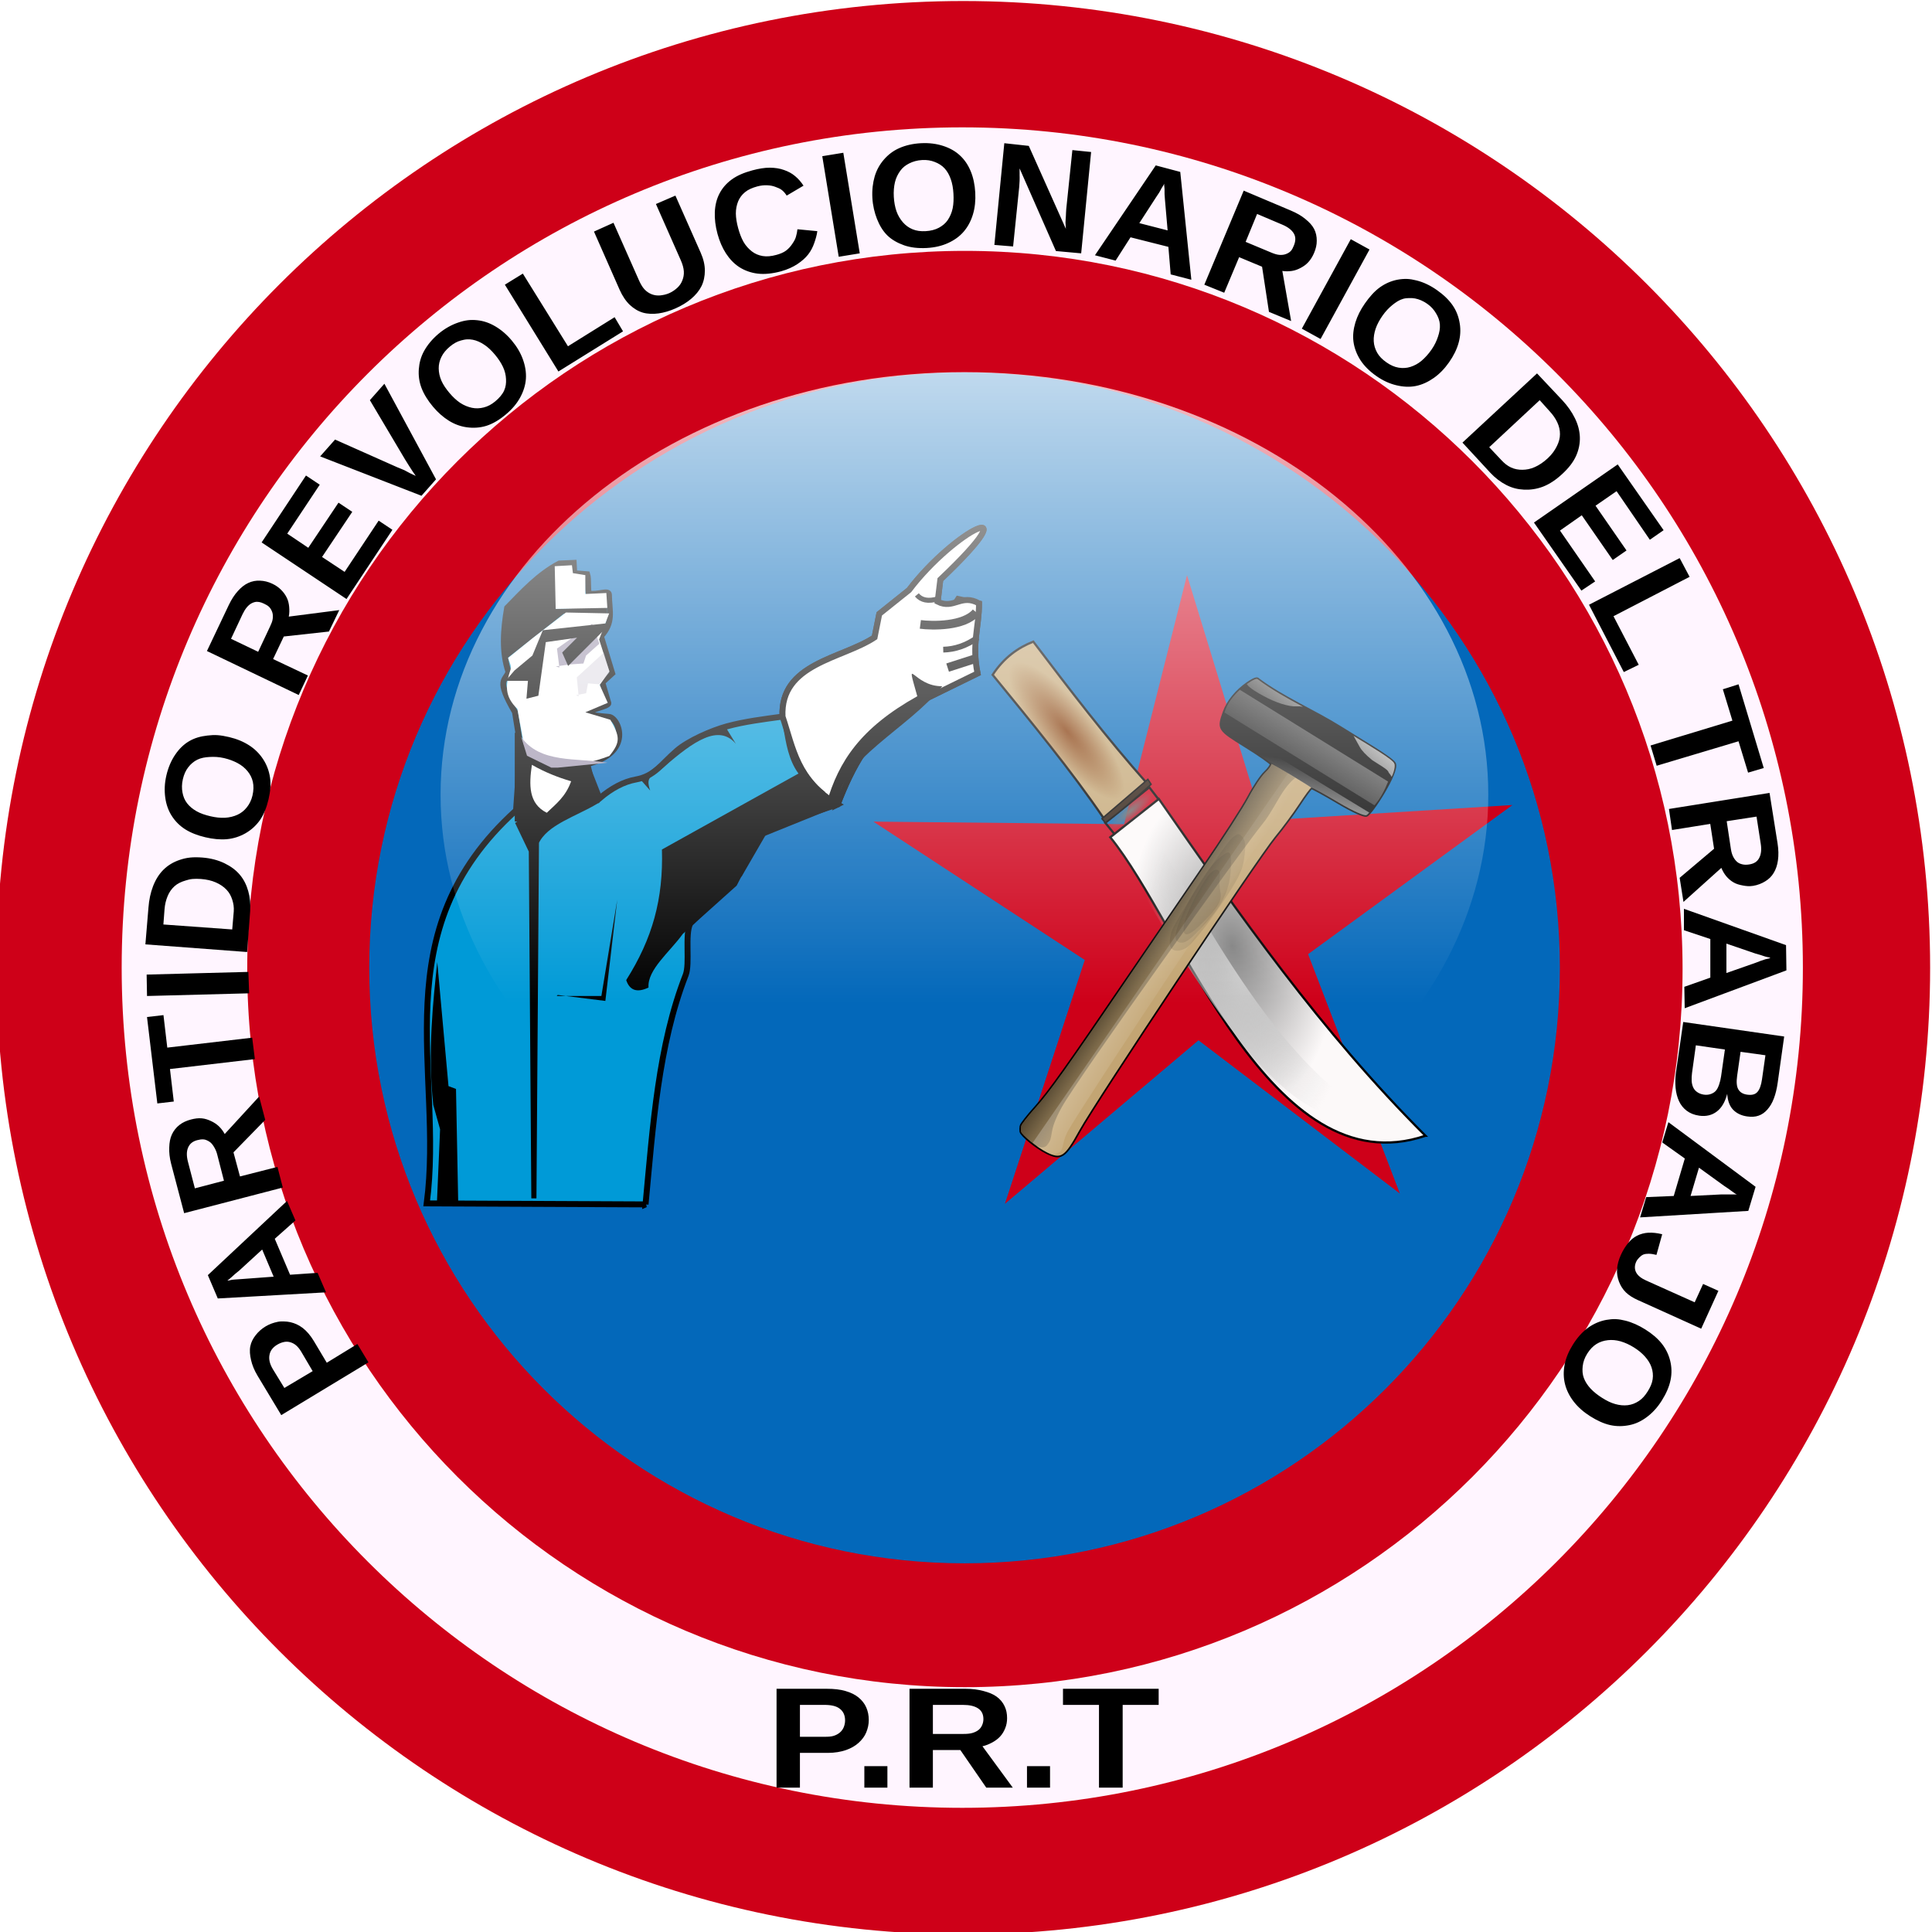
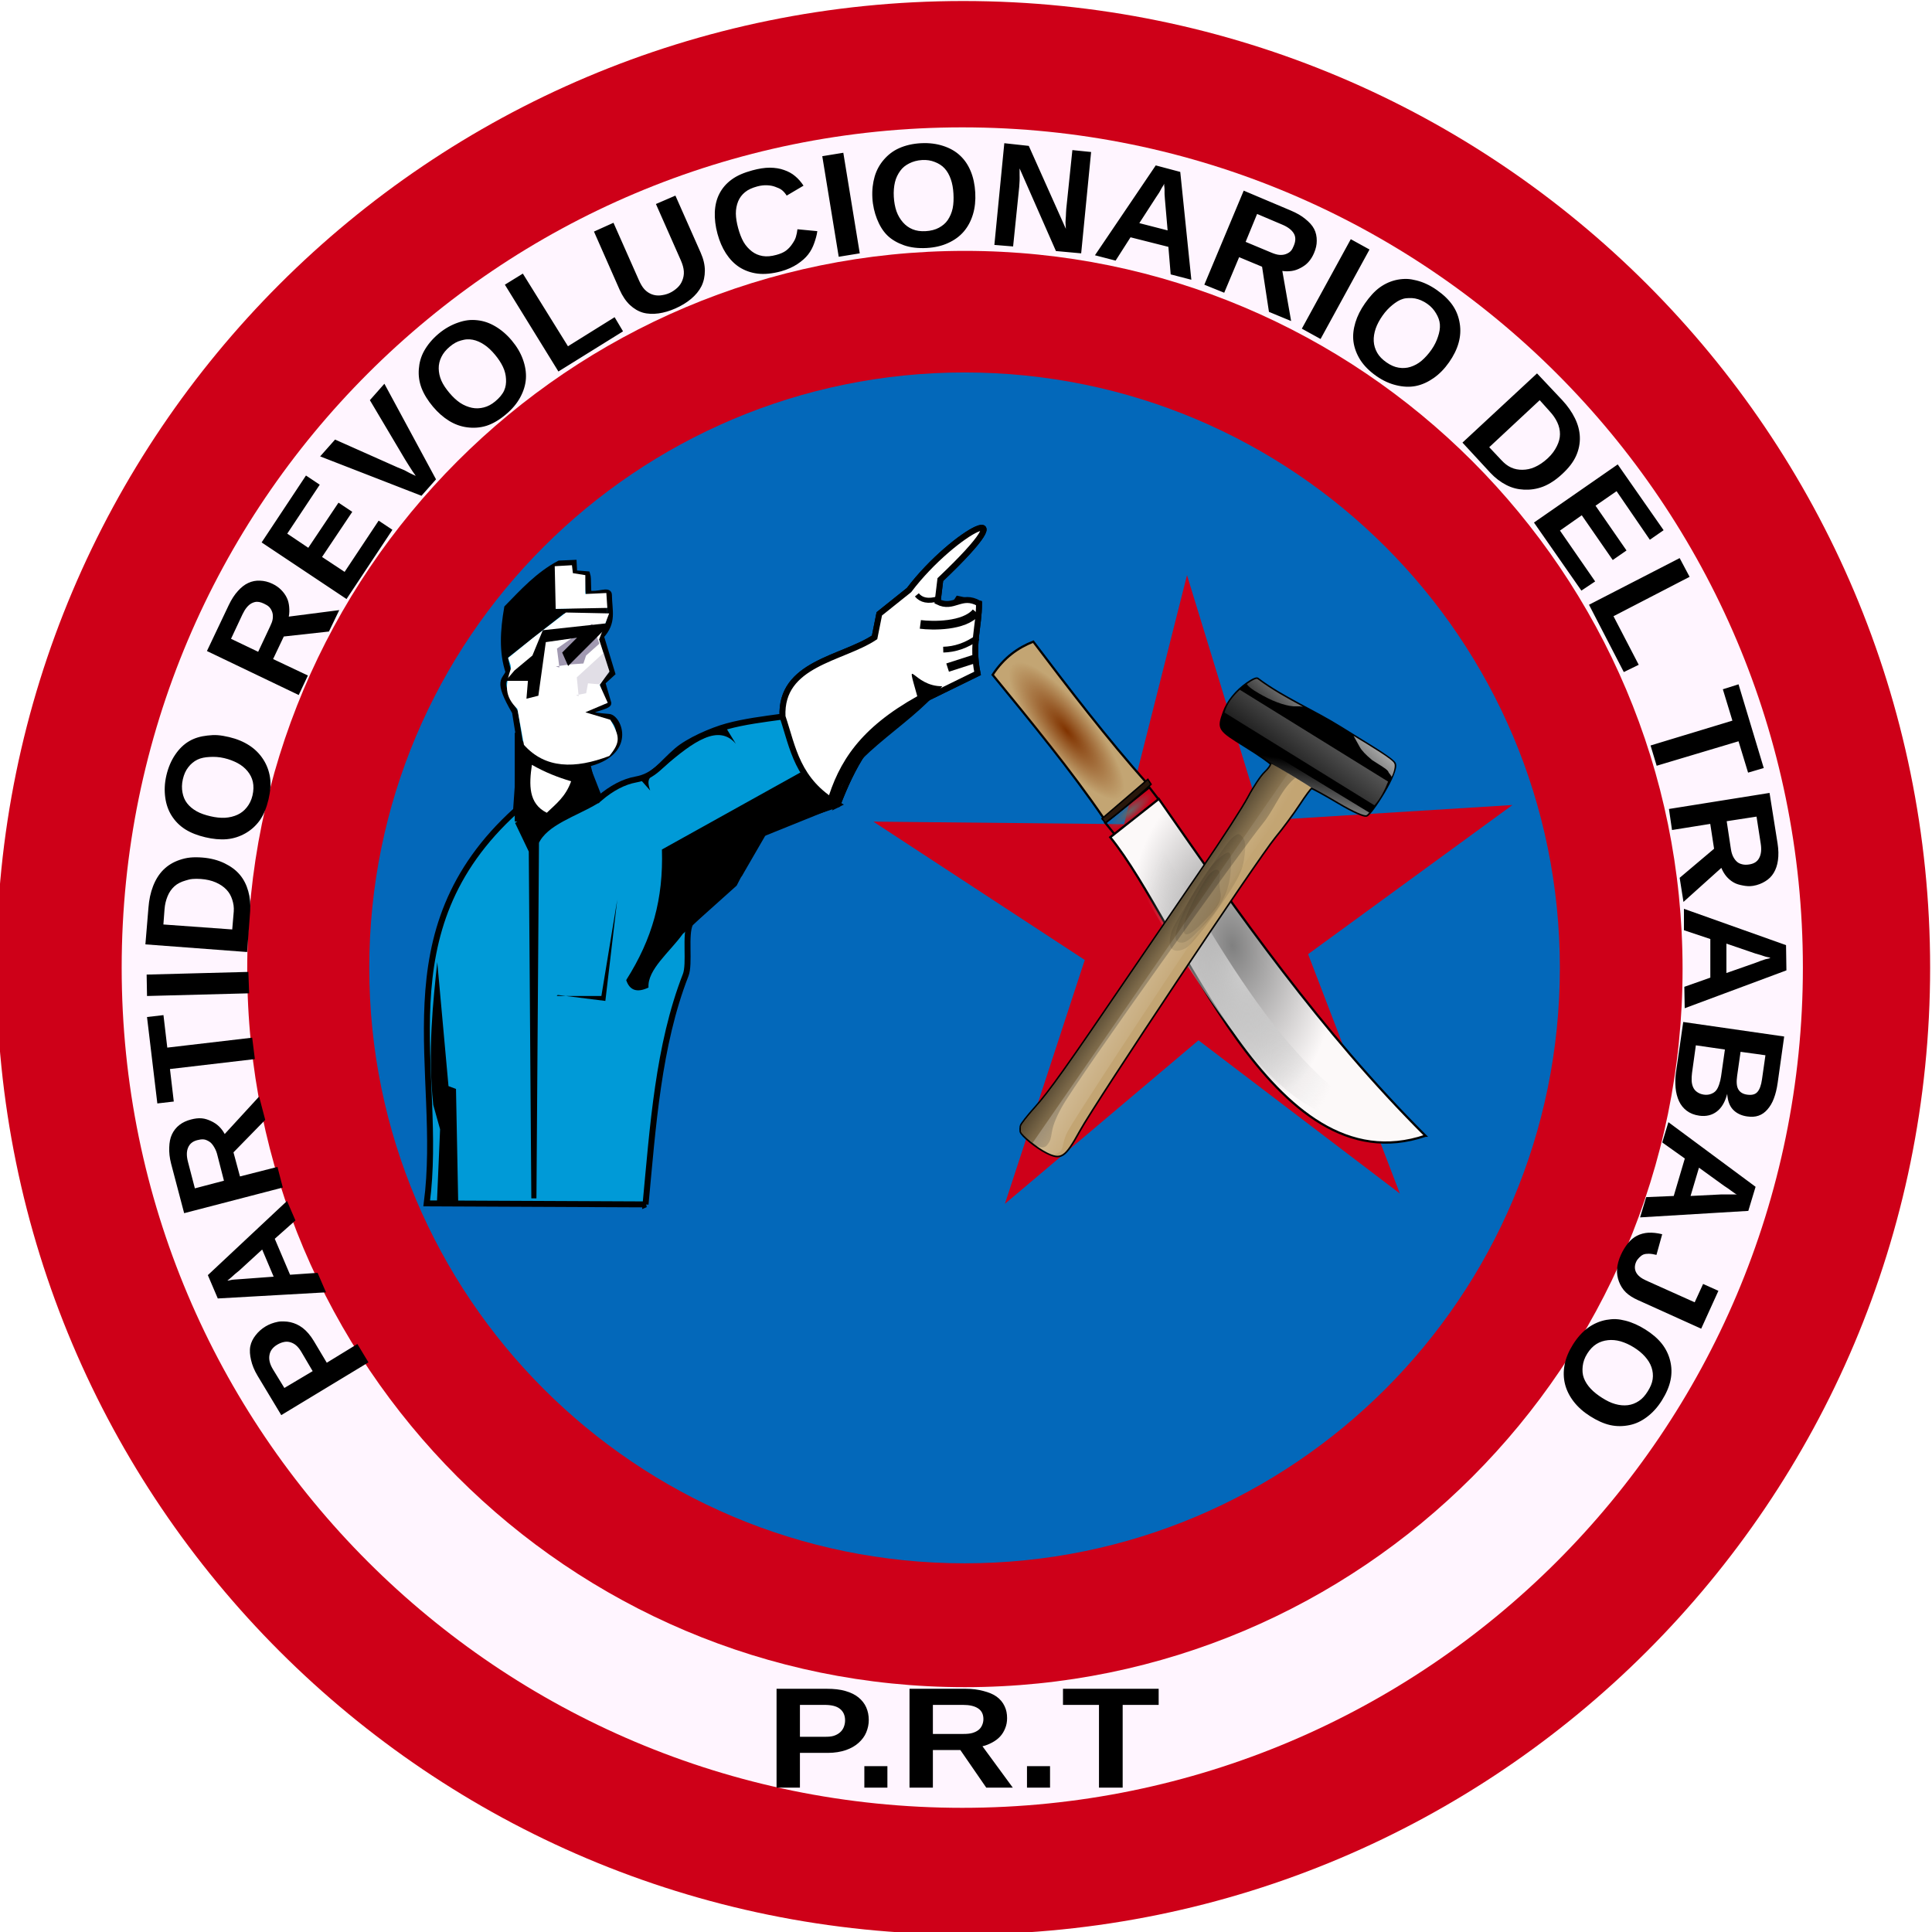
<svg xmlns="http://www.w3.org/2000/svg" xmlns:xlink="http://www.w3.org/1999/xlink" version="1.1" viewBox="0 0 158 158">
  <defs>
    <radialGradient id="e" cx="324.47" cy="488.38" r="124.96" gradientTransform="matrix(-.137 .025 .032 .218 -1016.2 440.49)" gradientUnits="userSpaceOnUse">
      <stop stop-color="#808080" offset="0" />
      <stop stop-color="#fcf9f9" offset="1" />
    </radialGradient>
    <radialGradient id="d" cx="657.88" cy="312.08" r="13.744" gradientTransform="matrix(-.063 -.083 -.289 .211 -930.07 520.2)" gradientUnits="userSpaceOnUse">
      <stop stop-color="#666" offset="0" />
      <stop stop-color="#666" stop-opacity="0" offset="1" />
    </radialGradient>
    <radialGradient id="c" cx="828.01" cy="310.93" r="140.97" gradientTransform="matrix(-.063 -.083 -.026 .019 -1011.9 580.16)" gradientUnits="userSpaceOnUse">
      <stop stop-color="#803300" offset="0" />
      <stop stop-color="#803300" stop-opacity="0" offset="1" />
    </radialGradient>
    <radialGradient id="b" cx="320.85" cy="498.98" r="120.21" gradientTransform="matrix(-.144 .029 .033 .243 -1013.6 429.52)" gradientUnits="userSpaceOnUse">
      <stop stop-color="#ccc" offset="0" />
      <stop stop-color="#ccc" stop-opacity="0" offset="1" />
    </radialGradient>
    <linearGradient id="g" x1="447.87" x2="467.37" y1="610" y2="591.03" gradientTransform="matrix(.205 .911 -.911 .205 -469.64 -298.78)" gradientUnits="userSpaceOnUse">
      <stop offset="0" />
      <stop stop-opacity="0" offset="1" />
    </linearGradient>
    <linearGradient id="h" x1="427.86" x2="468.74" y1="639.44" y2="593.37" gradientTransform="matrix(.205 .911 -.911 .205 -471.37 -297.65)" gradientUnits="userSpaceOnUse">
      <stop stop-color="#fff" offset="0" />
      <stop stop-color="#fff" stop-opacity="0" offset="1" />
    </linearGradient>
    <linearGradient id="i" x1="339.49" x2="354.67" y1="374.14" y2="396.61" gradientTransform="matrix(.205 .911 -.911 .205 -607.67 -185.57)" gradientUnits="userSpaceOnUse" xlink:href="#a" />
    <linearGradient id="a">
      <stop stop-color="#fff" offset="0" />
      <stop stop-color="#fff" stop-opacity="0" offset="1" />
    </linearGradient>
    <linearGradient id="j" x1="412.78" x2="427.89" y1="412.62" y2="431.66" gradientTransform="matrix(.205 .911 -.911 .205 -594.13 -251.02)" gradientUnits="userSpaceOnUse" xlink:href="#a" />
    <linearGradient id="k" x1="439.42" x2="412.13" y1="445.11" y2="434.31" gradientTransform="matrix(.205 .911 -.911 .205 -594.13 -251.02)" gradientUnits="userSpaceOnUse" xlink:href="#a" />
    <filter id="l" color-interpolation-filters="sRGB">
      <feGaussianBlur stdDeviation="0.123" />
    </filter>
    <filter id="r" x="-.164" y="-.141" width="1.327" height="1.282" color-interpolation-filters="sRGB">
      <feGaussianBlur stdDeviation="0.514" />
    </filter>
    <filter id="n" x="-.239" y="-.033" width="1.478" height="1.067" color-interpolation-filters="sRGB">
      <feGaussianBlur stdDeviation="0.598" />
    </filter>
    <filter id="q" x="-.217" y="-.178" width="1.435" height="1.356" color-interpolation-filters="sRGB">
      <feGaussianBlur stdDeviation="0.543" />
    </filter>
    <filter id="m" x="-.184" y="-.15" width="1.368" height="1.301" color-interpolation-filters="sRGB">
      <feGaussianBlur stdDeviation="0.46" />
    </filter>
    <filter id="p" x="-.105" y="-.105" width="1.211" height="1.211" color-interpolation-filters="sRGB">
      <feGaussianBlur stdDeviation="0.322" />
    </filter>
    <filter id="o" color-interpolation-filters="sRGB">
      <feGaussianBlur stdDeviation="0.502" />
    </filter>
    <linearGradient id="f" x1="-493.93" x2="-493.93" y1="322.5" y2="479.47" gradientUnits="userSpaceOnUse">
      <stop stop-color="#fff" stop-opacity=".748" offset="0" />
      <stop stop-color="#fff" stop-opacity="0" offset="1" />
    </linearGradient>
  </defs>
  <g transform="translate(-291.26 -353.66)">
    <g transform="matrix(.487 0 0 .487 614.46 227.08)">
      <path transform="matrix(1.746 0 0 1.544 360.49 -237.85)" d="m-400.93 427.64c0 58.067-41.633 105.14-92.991 105.14s-92.991-47.073-92.991-105.14 41.633-105.14 92.991-105.14 92.991 47.073 92.991 105.14z" fill="#ce0018" fill-rule="evenodd" />
      <path transform="matrix(1.518 0 0 1.342 247.71 -151.49)" d="m-400.93 427.64c0 58.067-41.633 105.14-92.991 105.14s-92.991-47.073-92.991-105.14 41.633-105.14 92.991-105.14 92.991 47.073 92.991 105.14z" fill="#fff5ff" fill-rule="evenodd" />
      <path transform="matrix(1.296 0 0 1.147 138.5 -67.86)" d="m-400.93 427.64c0 58.067-41.633 105.14-92.991 105.14s-92.991-47.073-92.991-105.14 41.633-105.14 92.991-105.14 92.991 47.073 92.991 105.14z" fill="#ce0019" fill-rule="evenodd" />
      <path transform="matrix(1.075 0 0 .951 29.287 15.766)" d="m-400.93 427.64c0 58.067-41.633 105.14-92.991 105.14s-92.991-47.073-92.991-105.14 41.633-105.14 92.991-105.14 92.991 47.073 92.991 105.14z" fill="#0368ba" fill-rule="evenodd" />
      <g transform="matrix(.966 0 0 .991 434.85 -130.75)">
        <path transform="matrix(1.056 0 0 1.056 83.228 21.022)" d="m-925.23 544.93-33.155-24.594-31.868 26.241 13.145-39.133-34.804-22.199 41.279 0.409 10.358-39.961 12.367 39.386 41.206-2.498-33.636 23.933z" fill="#ce0019" fill-rule="evenodd" />
        <g transform="matrix(.999 -.046 .046 .999 95.53 -48.1)">
          <path d="m-1013 588.76c-27.157 7.64-40.71-37.652-52.402-53.043l8.73-6.099c13.136 20.309 26.294 40.608 43.672 59.142z" fill="url(#e)" stroke="#000" stroke-width=".379" />
          <path d="m-1056.7 529.72-1.538-2.146-7.917 5.652 1.517 2.012" fill="url(#d)" stroke="#000" stroke-width=".379" />
          <path d="m-1058.5 527.01c-6.776-8.142-12.775-16.574-18.742-25.018-2.712 0.899-5.216 2.461-7.319 5.288 6.334 8.317 12.737 16.592 18.3 25.379" fill="#c3a573" stroke="#000" stroke-width=".379" />
          <path d="m-1059.6 526.26-7.365 5.173c-5.432-7.991-10.981-15.844-16.86-23.31 1.79-1.916 4.053-3.541 7.021-4.735 5.325 7.747 11.195 15.331 17.204 22.872z" fill="url(#c)" />
          <path d="m-1022.2 585.71c-9.2-8.082-17.666-13.861-36.594-52.508l-4.449 3.599-0.813 1.111c23.443 45.486 31.745 47.179 41.856 47.799z" fill="url(#b)" stroke-width="0" />
          <path d="m-1057.9 527.08c-2.663 2.169-5.599 4.403-8.249 6.146l-0.544-0.722 8.273-6.291z" fill="#28170b" stroke="#000" stroke-width=".252" />
        </g>
        <g transform="matrix(.604 0 0 .565 -368.47 401.93)">
          <path d="m-978.76 324.07c0.081-0.495 1.942-2.975 4.138-5.513 4.027-4.655 9.012-11.956 27.516-40.299 5.573-8.536 14.843-22.671 20.6-31.412 5.757-8.741 11.715-18.356 13.238-21.367 1.524-3.011 3.646-6.331 4.716-7.378s1.874-2.225 1.786-2.617c-0.088-0.392-3.398-2.808-7.356-5.369-7.827-5.064-7.866-5.129-6.176-10.172 1.038-3.095 3.529-6.302 6.649-8.556 2.854-2.063 2.932-1.248 2.92-1.321 7.206 5.629 16.077 9.496 23.848 14.559 5.398 3.579 14.537 9.03 15.476 10.718 1.175 2.415-6.806 15.212-8.056 15.499-0.652 0.15-3.449-1.023-8.097-3.904-3.977-2.464-7.444-4.433-7.706-4.374-0.262 0.059-1.872 2.325-3.578 5.035s-4.832 7.11-6.947 9.777c-5.117 6.453-51.508 79.007-56.298 88.049-4.216 7.957-5.205 8.649-9.315 6.517-2.841-1.474-7.236-5.189-7.396-6.252-0.06-0.396-0.043-1.125 0.038-1.62z" stroke="#000" stroke-width=".934" />
          <path d="m-978.76 324.07c0.081-0.495 1.942-2.975 4.138-5.513 4.027-4.655 9.012-11.956 27.516-40.299 5.573-8.536 14.843-22.671 20.6-31.412 5.757-8.741 11.715-18.356 13.238-21.367 1.524-3.011 3.646-6.331 4.716-7.378s1.874-2.225 1.786-2.617c0.24-0.202 11.182 6.774 11.501 7.08-0.262 0.059-1.872 2.325-3.578 5.035s-4.832 7.11-6.947 9.777c-5.117 6.453-51.508 79.007-56.298 88.049-4.216 7.957-5.205 8.649-9.315 6.517-2.841-1.474-7.236-5.189-7.396-6.252-0.06-0.396-0.043-1.125 0.038-1.62z" fill="#c3a573" />
          <path d="m-978.76 324.07c0.08-0.495 1.942-2.975 4.138-5.513 4.027-4.655 9.012-11.956 27.516-40.299 5.573-8.536 14.843-22.671 20.6-31.412 5.757-8.741 11.715-18.356 13.238-21.367 1.524-3.011 3.646-6.331 4.716-7.378s1.874-2.225 1.786-2.617c0.24-0.202 6.628 3.865 6.948 4.171-0.262 0.059-1.978 1.575-3.685 4.285-1.706 2.711-3.684 6.83-5.798 9.496-5.117 6.453-53.052 76.026-57.843 85.068-4.216 7.957-1.925 8.438-4.208 11.324-1.986 2.511-7.287-3.077-7.447-4.139-0.06-0.396-0.043-1.125 0.038-1.62z" fill="url(#g)" />
          <path d="m-897.54 221.04c-1.101-0.716-1.396-0.914-4.41-2.791l-73.495 110.82c1.105 0.834 4.721 3.756 5.795 3.536 3.974-0.814 1.963-2.715 4.481-7.314 4.914-8.976 51.439-82.004 56.556-88.457 2.114-2.666 6.681-9.509 8.387-12.219 1.706-2.711 2.425-3.521 2.686-3.579z" fill="url(#h)" />
          <path d="m-935.51 265.8c0.879-3.235 15.271-26.378 17.59-28.287 1.439-1.184 1.766-1.255 2.484-0.536 1.246 1.248 1.412 2.704 0.808 7.084-0.421 3.05-1.536 5.559-4.75 10.681-4.542 7.241-9.322 13.723-11.504 15.602-0.753 0.648-2.129 1.16-3.057 1.136-2.076-0.052-2.592-1.921-1.571-5.68z" fill="#050505" opacity=".1" />
          <path d="m-933.72 264.13c2.482-7.327 8.454-17.534 12.001-20.509 2.652-2.225 3.258-2.146 3.318 0.436 0.192 8.156-1.781 13.113-7.927 19.916-3.953 4.376-5.159 5.288-6.694 5.063-1.49-0.218-1.726-1.872-0.698-4.905z" opacity=".1" />
          <path d="m-931.65 262.45c0.757-3.128 5.463-12.325 7.252-14.17 1.873-1.932 3.154-1.239 2.762 1.494-0.155 1.081-0.059 2.961 0.215 4.177 0.556 2.477-0.829 4.8-5.939 9.96-3.957 3.995-5.483 3.475-4.289-1.462z" opacity=".1" />
          <path d="m-871.4 215.34c-0.247-1.1-6.437-4.946-11.698-8.287 0.313 0.574 1.079 2.011 1.76 3.312 0.566 1.083 1.884 2.524 3.502 3.878 0.019 0.013 0.022 0.037 0.041 0.051 0.042 0.035 1.031 0.691 1.546 1.028 2.225 1.458 3.076 2.036 3.24 2.711 6e-3 7e-3 3.5e-4 0.021 6e-3 0.029 0.264 0.319 0.701 0.902 0.801 1.212 0.102 0.315 1.369-3.045 0.8-3.933zm-26.279-17.033c-4.546-2.541-9.042-5.136-13.036-8.256 0.012 0.073-0.08-0.746-2.934 1.317-0.07 0.05-0.133 0.114-0.202 0.165 0.985 1.371 3.208 2.615 4.734 3.499 3.578 2.073 7.39 3.302 9.558 3.159 0.654-0.043 1.252-2e-3 1.88 0.116z" fill="url(#i)" opacity=".838" />
          <path d="m-915.85 193.22 42.674 27.537c-0.917 2.395-2.132 5.019-3.932 7.118l-43.152-27.825c0.778-2.797 2.452-4.92 4.41-6.83z" fill="url(#j)" opacity=".345" />
          <path d="m-878.59 230.05-42.56-26.952c-0.251 2.276 1.276 3.317 7.021 7.035 2.948 1.908 5.537 3.714 6.703 4.684l0.035 0.022 12.108 7.717c0.262-0.059 3.738 1.933 7.715 4.397 4.648 2.881 7.457 4.04 8.109 3.89 0.173-0.04 0.481-0.337 0.868-0.793z" fill="url(#k)" />
        </g>
      </g>
      <path d="m-555.25 462.17c1.228-13.062 2.133-26.724 6.739-38.519 0.748-1.916-0.169-6.8 0.761-8.648l8.277-8.274 4.473-7.726 12-4c2.382-6.184 5.412-12.044 11.75-16.25l11.75-5.75c-0.997-4.997 0.25-7.75 0.25-11.75l-3.5-0.75c-1.149 1.866-2.298 1.194-3.447 0.45l0.447-3.7c15.591-14.796 2.395-8.345-5.25 1.75l-5 4-0.791 3.952c-5.491 3.637-15.879 4.341-15.459 13.298-3.247 0.442-6.431 0.844-9.312 1.631-2.614 0.714-6.479 2.411-8.417 4.077-2.698 2.318-3.699 4.275-6.929 4.862-2.006 0.364-4.045 1.438-6.092 3.18l-2.25-5.75c8.062-1.84 5.484-7.816 3.857-7.944-7.8-0.613-0.024-1.496-0.107-2.306l-1.02-3.501 1.66-1.519-1.89-6.23c2.173-2.365 1.385-4.188 1.348-6.963-0.012-0.894-1.907 0.11-3.348-0.204-0.265-0.351-0.03-2.436-0.295-3.227l-2.184-0.175-0.092-1.74-2.404 0.107c-3.529 1.88-6.103 4.715-8.775 7.452-0.651 3.766-0.881 7.428 0.234 10.753-0.467 1.536-2.19 1.124 1.087 6.736l0.929 5.761-0.75 10.75c-22.57 20.403-12.076 43.811-15 66l36.75 0.167z" fill="#009ad7" stroke="#000" stroke-width="1px" />
      <path d="m-523 395c2.382-6.184 5.412-12.044 11.75-16.25l11.75-5.75c-0.997-4.997 0.25-7.75 0.25-11.75-2.991-1.706-4.243 1.073-6.947-0.3l0.447-3.7c15.591-14.796 2.395-8.345-5.25 1.75l-5 4-0.791 3.952c-5.491 3.637-15.879 4.341-15.459 13.298 1.765 5.246 2.411 10.772 9.25 14.75z" fill="#fff" stroke="#000" stroke-width="1px" />
      <path d="m-499.73 362.73c-2.014 2.399-7.361 2.308-9.374 2.041" fill="none" stroke="#000" stroke-width="1.459px" />
      <path d="m-499.48 366.98c-1.927 1.379-3.854 1.985-5.781 2.031" fill="none" stroke="#000" stroke-width=".969px" />
      <path d="m-499.73 370.48-4.795 1.545" fill="none" stroke="#000" stroke-width="1.455px" />
      <path d="m-529 389.5-23.5 13.071c0.248 8.309-1.582 14.953-6 21.929 0.583 1.75 1.833 2.167 3.75 1.25-0.232-3 3.608-6 5.75-9l9.051-8.115 4.199-8.135 13-5.25-6.25-5.75z" />
      <path transform="matrix(.857 0 0 .985 -81.869 6.821)" d="m-577.5 397 2.75 5 0.5 59.25 0.5-60.75c1.805-3.389 7.556-4.806 11.75-7l-1.75-6.5c-4.897 1.18-9.519 0.15-13.75-4v14z" filter="url(#l)" stroke="#000" stroke-width="1px" />
      <path transform="matrix(.909 0 0 .92 -52.114 31.163)" d="m-574.5 388.25c-0.539 3.644-0.652 7.076 2.75 8.75 1.666-1.585 3.469-2.896 4.5-5.75-2.417-0.7-4.833-1.635-7.25-3z" fill="#fff" filter="url(#r)" />
      <path d="m-561.67 363h-7.333l-10.167 8 0.667-9c-0.09 1.503 4.469-6.181 8.167-6.667v6.833l8.5-0.333 0.167 1.167z" />
      <path d="m-570.5 355 2.889-0.167 0.161 1.333 2.086 0.333v3.167l3.531-0.167 0.167 2.5-8.673 0.167-0.161-7.167z" fill="#fff" />
      <path transform="matrix(.755 0 0 .947 -144.4 24.841)" d="m-590.5 418.83 2.5 22 1.667 0.5 0.5 20.5h-4.76l0.721-13.35-1.519-4.324c-1.291-9.522-7e-3 -18.426 0.892-25.326z" filter="url(#n)" />
      <path d="m-578.33 370.41 4.222-3.409 5.494-4.227 7.253 0.151-1.69 4.38 1.735 5.362-1.635 2.267 1.353 3.006-3.763 1.591 4.197 1.258c1.592 2.815 1.769 3.702-0.167 6.076-5.789 2.204-10.769 2.144-14.34-1.864l-1.101-6.041c-2.201-2.123-2.014-4.007-1.145-6.617 0.186-0.557-0.183-1.224-0.413-1.933z" fill="#fff" />
-       <path transform="matrix(.942 0 0 1 -42.529 9.833)" d="m-566.46 373.83 1.041 3.167 4.341 2h1.095l8.911-0.833c-5.481-0.848-12.061 0.166-15.388-4.333z" fill="#a199b1" filter="url(#q)" />
      <path transform="matrix(.942 0 0 1 -32.529 0)" d="m-562.33 369.5-4.833 4.167 0.333 3.167-0.5-0.167 1.833-0.333 0.333-1.667 2 0.167 1.833-2-1-3.333z" fill="#a199b1" filter="url(#m)" opacity=".57" />
      <path d="m-564.22 364.67-5.907 4.167 0.407 3.167-0.611-0.167 2.241-0.333 2.407-0.167 0.444-1.333 2.241-2-1.222-3.333z" fill="#a199b1" filter="url(#p)" />
      <path d="m-577.25 372.5 3-2.5 1.75-4.25 11.5-1.25-7.25 7.25-1-2.25 2.5-2.5-5.25 0.75-1.25 9-2 0.5 0.25-3h-3.75l1.5-1.75z" filter="url(#o)" />
      <path d="m-505.42 375.15c-4.904 0.099-6.271-5.721-4.199 1.685-9.493 5.308-13.187 10.881-15.218 17.918l1.919 0.159c0.194-7.379 11.826-12.621 17.498-19.762h-2e-5z" />
-       <path d="m-532.7 378.8c1.803 6.117 3.89 11.341 7.658 14.158-6.867-2.323-6.447-8.694-7.658-14.158z" />
+       <path d="m-532.7 378.8z" />
      <path d="m-556.22 390.69 1.748 1.981c-0.869-2.534 0.318-2.219 2.365-4 4.923-4.284 9.139-7.227 12.023-3.846l-1.955-3.188c-5.411 1.651-9.579 5.786-14.182 9.053z" />
      <path d="m-560 411-2 17-8-1-0.167 0.167h7.5l2.667-16.167z" />
      <path d="m-506.06 360.45c-1.74 0.539-2.897 0.252-3.633-0.635" fill="none" stroke="#000" stroke-width=".842px" />
      <path transform="matrix(2.055 0 0 2.055 -664.22 260.14)" d="m75.531 11.594c-0.677 0.037-1.269 0.177-1.781 0.406-0.509 0.225-0.912 0.548-1.25 0.938-0.334 0.385-0.594 0.842-0.75 1.375-0.153 0.533-0.223 1.101-0.188 1.75 0.034 0.626 0.173 1.201 0.375 1.719 0.206 0.518 0.472 0.977 0.844 1.344 0.371 0.363 0.844 0.624 1.375 0.812 0.535 0.184 1.147 0.257 1.844 0.219 0.657-0.036 1.242-0.173 1.75-0.406 0.512-0.233 0.94-0.54 1.281-0.938 0.341-0.398 0.586-0.864 0.75-1.406 0.164-0.542 0.223-1.132 0.188-1.781-0.035-0.645-0.162-1.241-0.375-1.75-0.213-0.513-0.497-0.931-0.875-1.281-0.374-0.351-0.841-0.609-1.375-0.781-0.53-0.172-1.136-0.256-1.812-0.219zm6.812 0-0.812 8.312 1.531 0.125 0.5-4.875c0.016-0.157 0.026-0.326 0.031-0.5 0.009-0.173 9.34e-4 -0.318 0-0.469 0.001-0.174 0.003-0.357 0-0.531l2.969 6.75 2.062 0.188 0.812-8.281-1.531-0.156-0.5 4.812c-0.019 0.196-0.02 0.401-0.031 0.594-0.007 0.193-0.032 0.345-0.031 0.5-0.002 0.182 0.028 0.365 0.031 0.531l-3.031-6.781-2-0.219zm-13.156 0.781-1.719 0.281 1.344 8.219 1.719-0.281-1.344-8.219zm6.438 0.594c0.397-0.022 0.725 0.035 1.031 0.156 0.31 0.117 0.594 0.291 0.812 0.531 0.218 0.241 0.378 0.526 0.5 0.875 0.125 0.344 0.195 0.751 0.219 1.188 0.023 0.425 0.012 0.82-0.062 1.188-0.075 0.363-0.22 0.694-0.406 0.969-0.183 0.27-0.42 0.459-0.719 0.625-0.299 0.162-0.669 0.258-1.094 0.281-0.397 0.022-0.752-0.027-1.062-0.156-0.311-0.129-0.562-0.314-0.781-0.562-0.219-0.249-0.406-0.554-0.531-0.906-0.122-0.356-0.195-0.755-0.219-1.188-0.024-0.437 0.01-0.832 0.094-1.188 0.083-0.36 0.247-0.674 0.438-0.938 0.191-0.263 0.423-0.443 0.719-0.594 0.299-0.154 0.657-0.259 1.062-0.281zm19.094 0.438-4.969 7.344 1.688 0.438 1.219-1.906 3.094 0.781 0.188 2.25 1.688 0.438-0.906-8.812-2-0.531zm-31.531 0.188c-0.422-0.003-0.913 0.076-1.438 0.219-0.677 0.185-1.239 0.419-1.688 0.75-0.446 0.326-0.771 0.71-1 1.156-0.23 0.443-0.35 0.95-0.375 1.5-0.022 0.549 0.047 1.154 0.219 1.781 0.165 0.605 0.389 1.128 0.688 1.594 0.303 0.465 0.661 0.843 1.094 1.125 0.435 0.277 0.933 0.461 1.5 0.531 0.566 0.066 1.21 0.002 1.906-0.188 0.532-0.145 0.987-0.358 1.344-0.594 0.359-0.241 0.648-0.49 0.875-0.781 0.227-0.291 0.386-0.608 0.5-0.938 0.114-0.329 0.211-0.648 0.25-0.969l-1.625-0.156c-0.021 0.206-0.061 0.411-0.125 0.625-0.06 0.213-0.181 0.403-0.312 0.594-0.128 0.19-0.293 0.377-0.5 0.531-0.204 0.15-0.466 0.258-0.781 0.344-0.418 0.114-0.786 0.152-1.125 0.094-0.335-0.06-0.616-0.176-0.875-0.375-0.259-0.199-0.502-0.46-0.688-0.781-0.183-0.326-0.323-0.707-0.438-1.125-0.115-0.422-0.183-0.825-0.188-1.188-0.002-0.367 0.068-0.706 0.188-1 0.124-0.295 0.305-0.541 0.562-0.75 0.256-0.213 0.593-0.358 1-0.469 0.289-0.079 0.564-0.107 0.812-0.094 0.248 0.01 0.456 0.049 0.656 0.125 0.204 0.075 0.409 0.152 0.562 0.281 0.153 0.126 0.275 0.281 0.375 0.438l1.375-0.812c-0.196-0.298-0.424-0.563-0.688-0.781-0.261-0.223-0.563-0.381-0.906-0.5-0.34-0.124-0.731-0.185-1.156-0.188zm32.219 1.312c0.002 0.009-7.16e-4 0.048 0 0.125 0.005 0.078 0.03 0.19 0.031 0.312 0.006 0.12-0.007 0.258 0 0.406l0.031 0.438 0.219 2.531-2.312-0.594 1.375-2.125c0.08-0.122 0.174-0.252 0.25-0.375 0.081-0.126 0.129-0.241 0.188-0.344 0.062-0.102 0.119-0.182 0.156-0.25 0.037-0.068 0.056-0.115 0.062-0.125zm6.5 0.562-3.219 7.688 1.625 0.656 1.219-2.906 1.875 0.781 0.562 3.688 1.812 0.75-0.719-4.094c0.268 0.044 0.522 0.036 0.781 0 0.261-0.04 0.492-0.127 0.719-0.25 0.231-0.121 0.442-0.268 0.625-0.469 0.188-0.203 0.348-0.463 0.469-0.75 0.148-0.352 0.221-0.67 0.219-1 3e-3 -0.332-0.062-0.672-0.219-0.969-0.156-0.301-0.403-0.556-0.719-0.812-0.31-0.259-0.708-0.486-1.188-0.688l-3.844-1.625zm-46.438 0.406-1.594 0.688 2.031 4.594c0.145 0.328 0.231 0.63 0.25 0.906 0.019 0.276-0.035 0.525-0.125 0.75-0.086 0.224-0.22 0.421-0.406 0.594-0.184 0.168-0.397 0.323-0.656 0.438-0.256 0.113-0.511 0.163-0.75 0.188-0.241 0.02-0.474-0.011-0.688-0.094-0.215-0.086-0.412-0.211-0.594-0.406-0.183-0.199-0.327-0.46-0.469-0.781l-2.062-4.656-1.594 0.719 2.094 4.75c0.23 0.519 0.519 0.945 0.844 1.25 0.328 0.303 0.671 0.51 1.062 0.625 0.394 0.11 0.834 0.123 1.281 0.062 0.446-0.064 0.899-0.196 1.375-0.406 0.497-0.22 0.919-0.479 1.281-0.781 0.364-0.308 0.651-0.649 0.844-1.031 0.191-0.386 0.281-0.824 0.281-1.281 2.88e-4 -0.457-0.112-0.946-0.344-1.469l-2.062-4.656zm47.531 1.5 2.062 0.875c0.454 0.191 0.771 0.435 0.938 0.719 0.171 0.286 0.157 0.626 0 1-0.072 0.171-0.136 0.319-0.25 0.438-0.114 0.119-0.249 0.192-0.406 0.25-0.152 0.056-0.332 0.078-0.531 0.062-0.194-0.017-0.416-0.087-0.656-0.188l-2.094-0.875 0.938-2.281zm7.656 2.062-4 7.312 1.531 0.844 4-7.312-1.531-0.844zm-67.656 2.812-1.469 0.906 4.375 7.094 5.281-3.281-0.688-1.156-3.812 2.375-3.688-5.938zm72.25 0.438c-0.261-0.01-0.528 0.014-0.781 0.062-0.501 0.097-0.985 0.302-1.438 0.625-0.449 0.325-0.846 0.78-1.219 1.312-0.359 0.513-0.62 1.03-0.781 1.562-0.158 0.534-0.222 1.045-0.156 1.562 0.068 0.514 0.261 1.024 0.562 1.5 0.307 0.475 0.741 0.912 1.312 1.312 0.539 0.377 1.081 0.62 1.625 0.75 0.547 0.133 1.08 0.164 1.594 0.062 0.514-0.102 1.005-0.331 1.469-0.656 0.463-0.325 0.877-0.749 1.25-1.281 0.371-0.53 0.635-1.061 0.781-1.594 0.149-0.536 0.175-1.053 0.094-1.562-0.078-0.507-0.248-1.003-0.562-1.469-0.311-0.463-0.757-0.892-1.312-1.281-0.555-0.389-1.112-0.645-1.656-0.781-0.27-0.068-0.52-0.115-0.781-0.125zm0.156 1.562c0.16-0.006 0.337-8.86e-4 0.5 0.031 0.331 0.063 0.667 0.205 1 0.438 0.326 0.228 0.552 0.496 0.719 0.781 0.172 0.284 0.289 0.582 0.312 0.906 0.023 0.324-0.037 0.651-0.156 1-0.114 0.348-0.28 0.704-0.531 1.062-0.244 0.349-0.527 0.663-0.812 0.906-0.283 0.24-0.59 0.399-0.906 0.5-0.311 0.1-0.631 0.116-0.969 0.062-0.335-0.057-0.651-0.193-1-0.438-0.326-0.228-0.585-0.488-0.75-0.781-0.165-0.294-0.263-0.607-0.281-0.938-0.019-0.331 0.038-0.676 0.156-1.031 0.124-0.356 0.314-0.707 0.562-1.062 0.251-0.358 0.527-0.646 0.812-0.875 0.287-0.232 0.562-0.411 0.875-0.5 0.156-0.045 0.309-0.056 0.469-0.062zm-76.906 1.812c-0.26 0.032-0.516 0.096-0.781 0.188-0.528 0.18-1.074 0.471-1.594 0.906-0.52 0.435-0.915 0.915-1.188 1.406-0.272 0.485-0.401 0.986-0.438 1.5-0.036 0.509 0.024 1.01 0.219 1.531 0.198 0.518 0.52 1.033 0.938 1.531 0.403 0.48 0.84 0.863 1.312 1.156 0.475 0.291 0.952 0.461 1.469 0.531 0.514 0.068 1.056 0.043 1.594-0.125 0.538-0.174 1.059-0.489 1.594-0.938 0.504-0.423 0.889-0.884 1.156-1.375 0.27-0.494 0.434-1.008 0.469-1.531 0.035-0.523-0.056-1.062-0.25-1.594-0.194-0.532-0.488-1.033-0.906-1.531-0.415-0.495-0.868-0.877-1.344-1.156-0.479-0.283-0.956-0.446-1.469-0.5-0.255-0.028-0.521-0.032-0.781 0zm-0.062 1.562c0.159-0.008 0.309 4.26e-4 0.469 0.031 0.319 0.062 0.631 0.2 0.938 0.406 0.307 0.2 0.594 0.477 0.875 0.812 0.273 0.326 0.496 0.661 0.656 1 0.158 0.336 0.234 0.668 0.25 1 0.016 0.326-0.017 0.625-0.156 0.938-0.142 0.309-0.393 0.602-0.719 0.875-0.305 0.256-0.611 0.417-0.938 0.5-0.326 0.083-0.645 0.099-0.969 0.031-0.324-0.068-0.657-0.2-0.969-0.406-0.311-0.212-0.596-0.48-0.875-0.812-0.281-0.335-0.509-0.665-0.656-1-0.149-0.338-0.214-0.675-0.219-1-0.005-0.325 0.072-0.64 0.219-0.938 0.147-0.303 0.376-0.583 0.688-0.844 0.305-0.256 0.588-0.413 0.906-0.5 0.159-0.046 0.341-0.086 0.5-0.094zm87.438 2.781-6.094 5.656 2.281 2.469c0.389 0.419 0.844 0.763 1.312 1 0.471 0.24 0.931 0.351 1.438 0.375 0.507 0.024 1.036-0.046 1.562-0.25 0.529-0.207 1.054-0.559 1.562-1.031 0.52-0.483 0.894-0.958 1.125-1.469 0.231-0.51 0.333-1.049 0.312-1.562-0.02-0.514-0.157-1.026-0.406-1.531-0.249-0.505-0.591-0.995-1.031-1.469l-2.062-2.188zm-94.188 0.844-1.188 1.344 2.875 4.844c0.102 0.164 0.207 0.333 0.312 0.5 0.105 0.161 0.195 0.309 0.281 0.438 0.104 0.15 0.186 0.27 0.281 0.406-0.153-0.077-0.302-0.134-0.469-0.219-0.144-0.069-0.296-0.166-0.469-0.25-0.173-0.084-0.362-0.142-0.531-0.219l-5.125-2.281-1.219 1.375 8.281 3.219 1.188-1.344-4.219-7.812zm94.406 1.344 0.812 0.906c0.271 0.292 0.48 0.594 0.625 0.906 0.147 0.315 0.222 0.643 0.219 0.969-6.2e-4 0.323-0.085 0.637-0.25 0.969-0.163 0.334-0.395 0.67-0.75 1-0.346 0.322-0.714 0.567-1.062 0.719-0.346 0.155-0.671 0.214-1 0.219-0.324 0.005-0.644-0.051-0.938-0.188-0.291-0.133-0.542-0.337-0.781-0.594l-1-1.062 4.125-3.844zm6.375 5.25-6.844 4.75 3.875 5.562 1.125-0.75-2.875-4.156 1.781-1.25 2.531 3.656 1.125-0.781-2.531-3.656 1.719-1.188 2.719 3.969 1.125-0.781-3.75-5.375zm-107.19 0.906-3.625 5.469 6.938 4.625 3.75-5.656-1.125-0.75-2.781 4.188-1.844-1.219 2.469-3.688-1.125-0.75-2.469 3.688-1.719-1.156 2.656-4-1.125-0.75zm112.25 6.75-7.406 3.812 2.844 5.5 1.219-0.594-2.062-3.969 6.219-3.219-0.812-1.531zm-116 1.844c-0.332-0.018-0.665 0.044-0.969 0.188-0.307 0.142-0.573 0.353-0.844 0.656-0.273 0.298-0.527 0.686-0.75 1.156l-1.781 3.75 7.5 3.594 0.75-1.594-2.844-1.344 0.875-1.844 3.688-0.406 0.844-1.75-4.125 0.531c0.056-0.266 0.056-0.552 0.031-0.812-0.028-0.262-0.075-0.486-0.188-0.719-0.11-0.236-0.276-0.464-0.469-0.656-0.194-0.197-0.438-0.366-0.719-0.5-0.345-0.164-0.67-0.237-1-0.25zm-0.438 1.75c0.234-0.056 0.475-0.006 0.75 0.125 0.167 0.08 0.324 0.162 0.438 0.281 0.113 0.119 0.199 0.278 0.25 0.438 0.049 0.154 0.056 0.333 0.031 0.531-0.026 0.193-0.107 0.39-0.219 0.625l-0.969 2.062-2.219-1.062 0.938-2c0.212-0.445 0.459-0.752 0.75-0.906 0.073-0.039 0.172-0.075 0.25-0.094zm121.25 6.719-1.281 0.406 0.781 2.562-6.688 2.031 0.5 1.656 6.688-2 0.781 2.562 1.281-0.375-2.062-6.844zm-124.28 4.156c-0.295-0.022-0.569 4.86e-4 -0.844 0.031-0.553 0.061-1.057 0.204-1.5 0.469-0.442 0.261-0.81 0.629-1.125 1.094-0.315 0.461-0.564 1.028-0.719 1.688-0.155 0.66-0.17 1.256-0.094 1.812 0.073 0.552 0.252 1.066 0.531 1.5 0.276 0.429 0.626 0.794 1.094 1.094 0.469 0.296 1.023 0.508 1.656 0.656 0.61 0.143 1.196 0.204 1.75 0.156 0.555-0.052 1.044-0.215 1.5-0.469 0.452-0.254 0.858-0.606 1.188-1.062 0.327-0.462 0.559-1.04 0.719-1.719 0.15-0.641 0.206-1.228 0.125-1.781-0.08-0.557-0.277-1.061-0.562-1.5-0.286-0.439-0.651-0.815-1.125-1.125-0.474-0.31-1.023-0.539-1.656-0.688-0.315-0.074-0.643-0.135-0.938-0.156zm-0.656 1.781c0.366-0.023 0.762-0.006 1.188 0.094 0.414 0.097 0.762 0.231 1.094 0.406 0.328 0.174 0.601 0.4 0.812 0.656 0.208 0.251 0.362 0.541 0.438 0.875 0.072 0.333 0.066 0.711-0.031 1.125-0.091 0.388-0.257 0.707-0.469 0.969-0.211 0.262-0.45 0.454-0.75 0.594-0.3 0.14-0.658 0.228-1.031 0.25-0.376 0.017-0.765-0.026-1.188-0.125-0.426-0.1-0.807-0.226-1.125-0.406-0.322-0.181-0.582-0.399-0.781-0.656-0.199-0.257-0.314-0.549-0.375-0.875-0.064-0.331-0.061-0.699 0.031-1.094 0.091-0.388 0.235-0.709 0.438-0.969 0.2-0.265 0.458-0.483 0.75-0.625 0.292-0.142 0.631-0.2 1-0.219zm127.47 2.938-8.219 1.312 0.25 1.719 3.125-0.5 0.312 2.031-2.812 2.375 0.312 1.969 3.094-2.781c0.103 0.251 0.239 0.486 0.406 0.688 0.171 0.201 0.37 0.371 0.594 0.5 0.224 0.133 0.483 0.2 0.75 0.25 0.272 0.053 0.536 0.079 0.844 0.031 0.378-0.059 0.72-0.2 1-0.375 0.284-0.172 0.517-0.398 0.688-0.688 0.174-0.29 0.291-0.628 0.344-1.031 0.057-0.4 0.049-0.861-0.031-1.375l-0.656-4.125zm-1.062 1.938 0.344 2.219c0.076 0.487 0.029 0.865-0.125 1.156-0.153 0.295-0.411 0.469-0.812 0.531-0.183 0.029-0.37 0.035-0.531 0-0.161-0.035-0.306-0.084-0.438-0.188-0.127-0.1-0.252-0.26-0.344-0.438-0.087-0.174-0.147-0.368-0.188-0.625l-0.344-2.281 2.438-0.375zm-128 3.344c-0.31 0.031-0.578 0.099-0.844 0.188-0.531 0.177-0.98 0.449-1.344 0.812-0.363 0.364-0.642 0.818-0.844 1.344-0.202 0.526-0.326 1.105-0.375 1.75l-0.25 3 8.312 0.625 0.25-3.344c0.043-0.57-0.013-1.12-0.156-1.625-0.143-0.509-0.361-0.955-0.688-1.344-0.326-0.388-0.743-0.69-1.25-0.938-0.511-0.248-1.121-0.416-1.812-0.469-0.354-0.027-0.69-0.031-1 0zm0.188 1.75c0.21-0.018 0.446-0.018 0.688 0 0.472 0.036 0.871 0.128 1.219 0.281 0.348 0.149 0.648 0.355 0.875 0.594 0.223 0.234 0.37 0.505 0.469 0.812 0.1 0.304 0.151 0.619 0.125 0.969l-0.125 1.469-5.625-0.406 0.094-1.25c0.03-0.397 0.119-0.744 0.25-1.062 0.131-0.322 0.321-0.594 0.562-0.812 0.238-0.219 0.551-0.365 0.906-0.469 0.178-0.054 0.353-0.107 0.562-0.125zm121.88 2.438v1.75l2.156 0.719v3.156l-2.125 0.75 0.031 1.75 8.312-3.094-0.031-2.062-8.344-2.969zm3.469 2.844 2.375 0.812c0.138 0.046 0.299 0.083 0.438 0.125 0.142 0.046 0.26 0.094 0.375 0.125 0.115 0.035 0.206 0.043 0.281 0.062 0.075 0.019 0.113 0.027 0.125 0.031-0.008 0.004-0.05 0.042-0.125 0.062-0.075 0.024-0.163 0.03-0.281 0.062-0.114 0.036-0.233 0.081-0.375 0.125l-0.406 0.156-2.406 0.844v-2.406zm-120.78 2.312-8.312 0.219 0.031 1.75 8.344-0.219-0.062-1.75zm-6.938 3.531-1.344 0.156 0.844 7.062 1.344-0.156-0.312-2.656 6.938-0.812-0.219-1.75-6.938 0.812-0.312-2.656zm124.19 0.562-0.594 4.125c-0.062 0.433-0.062 0.851-0.031 1.25 0.035 0.399 0.135 0.778 0.281 1.094 0.15 0.32 0.352 0.571 0.625 0.781 0.277 0.21 0.614 0.347 1.031 0.406 0.562 0.08 1.048-0.041 1.438-0.344 0.393-0.298 0.671-0.781 0.844-1.438 0.038 0.547 0.185 0.978 0.469 1.281 0.287 0.307 0.688 0.496 1.156 0.562 0.351 0.05 0.661 0.037 0.938-0.062 0.28-0.096 0.51-0.263 0.719-0.5 0.209-0.237 0.395-0.536 0.531-0.906 0.14-0.366 0.243-0.793 0.312-1.281l0.531-3.781-8.25-1.188zm1.031 1.906 2.375 0.344-0.312 2.188c-0.033 0.234-0.089 0.463-0.156 0.656-0.068 0.197-0.139 0.364-0.25 0.5-0.111 0.139-0.246 0.216-0.406 0.281-0.16 0.065-0.375 0.094-0.594 0.062-0.234-0.033-0.418-0.115-0.562-0.219-0.144-0.104-0.239-0.217-0.312-0.375-0.07-0.153-0.114-0.331-0.125-0.531-0.007-0.2-9.3e-4 -0.43 0.031-0.656l0.312-2.25zm3.656 0.531 2.031 0.281-0.281 1.969c-0.066 0.464-0.186 0.819-0.375 1.031-0.19 0.216-0.473 0.271-0.844 0.219-0.339-0.048-0.579-0.191-0.719-0.438-0.137-0.242-0.163-0.606-0.094-1.094l0.281-1.969zm-121.06 3.656-2.812 3.062c-0.128-0.24-0.282-0.442-0.469-0.625-0.19-0.182-0.421-0.332-0.656-0.438-0.236-0.109-0.479-0.196-0.75-0.219-0.276-0.026-0.574 0.015-0.875 0.094-0.37 0.097-0.677 0.235-0.938 0.438-0.266 0.2-0.485 0.476-0.625 0.781-0.144 0.306-0.207 0.656-0.219 1.062-0.017 0.404 0.025 0.84 0.156 1.344l1.062 4.031 8.062-2.094-0.438-1.688-3.062 0.781-0.531-1.969 2.594-2.656-0.5-1.906zm115.16 2.094-0.5 1.656 1.844 1.312-0.906 3.062-2.25 0.094-0.5 1.656 8.844-0.531 0.594-1.969-7.125-5.281zm-119.69 1.406c0.164 0.018 0.327 0.098 0.469 0.188 0.137 0.087 0.235 0.208 0.344 0.375 0.104 0.164 0.215 0.373 0.281 0.625l0.562 2.188-2.375 0.625-0.562-2.156c-0.125-0.477-0.124-0.851 0-1.156 0.123-0.309 0.357-0.522 0.75-0.625 0.179-0.047 0.368-0.081 0.531-0.062zm122.19 2.312 2.031 1.469c0.119 0.085 0.255 0.169 0.375 0.25 0.122 0.086 0.243 0.187 0.344 0.25 0.099 0.067 0.153 0.116 0.219 0.156 0.066 0.04 0.115 0.055 0.125 0.062-0.009 0.002-0.048 0.003-0.125 0-0.079 0.001-0.19 0.004-0.312 0-0.12 0.001-0.258-8.02e-4 -0.406 0h-0.438l-2.5 0.125 0.688-2.312zm-115.38 2.719-6.469 6.062 0.812 1.906 8.844-0.5-0.688-1.594-2.25 0.156-1.25-2.938 1.688-1.5-0.688-1.594zm111.25 2.594c-0.338 0.02-0.666 0.109-0.938 0.25-0.271 0.141-0.505 0.331-0.719 0.594s-0.422 0.588-0.594 0.969c-0.187 0.413-0.285 0.788-0.312 1.156-0.026 0.373 0.038 0.718 0.156 1.031 0.12 0.318 0.304 0.624 0.562 0.875 0.262 0.252 0.584 0.451 0.969 0.625l5.188 2.344 1.406-3.094-1.25-0.562-0.688 1.5-3.969-1.781c-0.395-0.178-0.675-0.395-0.812-0.656-0.139-0.257-0.143-0.559 0-0.875 0.063-0.14 0.157-0.243 0.25-0.344 0.097-0.099 0.212-0.197 0.344-0.25 0.134-0.048 0.265-0.063 0.438-0.062 0.176 0.002 0.397 0.034 0.625 0.094l0.469-1.688c-0.424-0.105-0.785-0.14-1.125-0.125zm-113.28 1.375 0.938 2.219-2.531 0.188c-0.145 0.011-0.294 0.017-0.438 0.031-0.149 0.013-0.289 0.015-0.406 0.031-0.119 0.013-0.205 0.051-0.281 0.062-0.077 0.011-0.113-0.001-0.125 0 0.006-0.007 0.033-0.015 0.094-0.062 0.059-0.051 0.123-0.112 0.219-0.188 0.091-0.078 0.199-0.185 0.312-0.281l0.344-0.281 1.875-1.719zm110.62 5.688c-0.264-0.01-0.524 0.017-0.781 0.062-0.51 0.093-1.008 0.3-1.469 0.625-0.459 0.33-0.878 0.785-1.25 1.375-0.351 0.557-0.584 1.107-0.688 1.656-0.106 0.553-0.096 1.085 0.031 1.594 0.127 0.508 0.371 0.991 0.719 1.438 0.347 0.447 0.793 0.841 1.344 1.188 0.547 0.344 1.086 0.598 1.625 0.719 0.542 0.123 1.089 0.106 1.594 0 0.503-0.103 0.957-0.32 1.406-0.656 0.447-0.333 0.857-0.77 1.219-1.344 0.361-0.574 0.609-1.137 0.719-1.688 0.111-0.545 0.091-1.062-0.031-1.562-0.121-0.495-0.343-0.97-0.688-1.406-0.347-0.433-0.793-0.81-1.344-1.156-0.53-0.334-1.086-0.584-1.625-0.719-0.271-0.066-0.517-0.115-0.781-0.125zm-108.84 0.188c-0.173-0.003-0.328-0.004-0.5 0.031-0.35 0.068-0.693 0.19-1 0.375-0.334 0.201-0.601 0.444-0.812 0.719-0.214 0.271-0.37 0.567-0.438 0.906-0.067 0.339-0.031 0.726 0.062 1.125 0.09 0.401 0.257 0.825 0.531 1.281l1.938 3.219 7.125-4.312-0.906-1.5-2.5 1.531-1.062-1.781c-0.27-0.449-0.581-0.812-0.906-1.062-0.329-0.248-0.652-0.388-1-0.469-0.174-0.04-0.358-0.06-0.531-0.062zm108.19 1.531c0.329-0.035 0.671-0.007 1.031 0.094 0.361 0.107 0.727 0.269 1.094 0.5 0.37 0.233 0.664 0.476 0.906 0.75 0.246 0.276 0.427 0.567 0.531 0.875 0.104 0.308 0.142 0.641 0.094 0.969-0.047 0.334-0.19 0.656-0.406 1-0.212 0.337-0.442 0.601-0.719 0.781-0.275 0.185-0.584 0.305-0.906 0.344-0.323 0.039-0.676 0.009-1.031-0.094-0.354-0.097-0.692-0.267-1.062-0.5-0.36-0.227-0.681-0.477-0.938-0.75-0.253-0.271-0.446-0.564-0.562-0.875-0.115-0.305-0.131-0.629-0.094-0.969 0.04-0.338 0.148-0.671 0.375-1.031 0.212-0.337 0.465-0.602 0.75-0.781 0.285-0.179 0.608-0.278 0.938-0.312zm-107.97 0.125c0.086 0.002 0.165 0.009 0.25 0.031 0.168 0.042 0.345 0.122 0.5 0.25 0.153 0.124 0.303 0.308 0.438 0.531l0.938 1.594-2.312 1.375-0.938-1.531c-0.266-0.442-0.342-0.821-0.281-1.156 0.055-0.337 0.257-0.622 0.625-0.844 0.176-0.106 0.352-0.18 0.531-0.219 0.088-0.018 0.164-0.033 0.25-0.031z" />
      <path d="m-533.25 543.51v16.599h3.924v-5.833h4.667c1.182 0 2.213-0.179 3.076-0.477 0.862-0.307 1.561-0.709 2.121-1.22 0.56-0.511 1.006-1.09 1.273-1.75 0.276-0.668 0.424-1.353 0.424-2.068-1e-5 -0.778-0.14-1.477-0.424-2.121-0.276-0.644-0.748-1.233-1.326-1.697-0.578-0.464-1.294-0.809-2.174-1.061-0.88-0.259-1.929-0.371-3.129-0.371h-8.432zm22.326 0v16.599h3.924v-6.311h4.614l4.348 6.311h4.455l-5.091-6.947c0.596-0.126 1.137-0.369 1.644-0.636 0.507-0.275 0.961-0.607 1.326-1.008 0.373-0.401 0.644-0.868 0.848-1.379 0.213-0.519 0.318-1.076 0.318-1.697-2e-5 -0.762-0.131-1.41-0.424-2.015-0.284-0.613-0.739-1.167-1.326-1.591-0.587-0.432-1.347-0.727-2.227-0.955-0.871-0.236-1.849-0.371-3.023-0.371h-9.386zm25.773 0v2.705h6.045v13.894h3.977v-13.894h6.045v-2.705h-16.068zm-44.175 2.705h4.083c1.165 2e-5 2.021 0.188 2.599 0.636 0.587 0.44 0.902 1.105 0.902 1.962-1e-5 0.409-0.079 0.768-0.212 1.114-0.133 0.338-0.352 0.658-0.636 0.902-0.276 0.244-0.634 0.45-1.061 0.583-0.418 0.134-0.898 0.159-1.485 0.159h-4.189v-5.356zm22.326 0h5.038c1.111 2e-5 1.95 0.19 2.546 0.583 0.605 0.393 0.902 0.994 0.902 1.803-1e-5 0.369-0.079 0.701-0.212 1.008-0.133 0.307-0.308 0.568-0.583 0.795-0.267 0.22-0.634 0.405-1.061 0.53-0.418 0.118-0.898 0.159-1.485 0.159h-5.144v-4.879zm-11.508 10.288v3.606h3.871v-3.606h-3.871zm27.311 0v3.606h3.871v-3.606h-3.871z" />
-       <path transform="matrix(.946 0 0 .675 -34.452 104.72)" d="m-400.93 427.64c0 58.067-41.633 105.14-92.991 105.14s-92.991-47.073-92.991-105.14 41.633-105.14 92.991-105.14 92.991 47.073 92.991 105.14z" fill="url(#f)" fill-rule="evenodd" />
    </g>
  </g>
</svg>